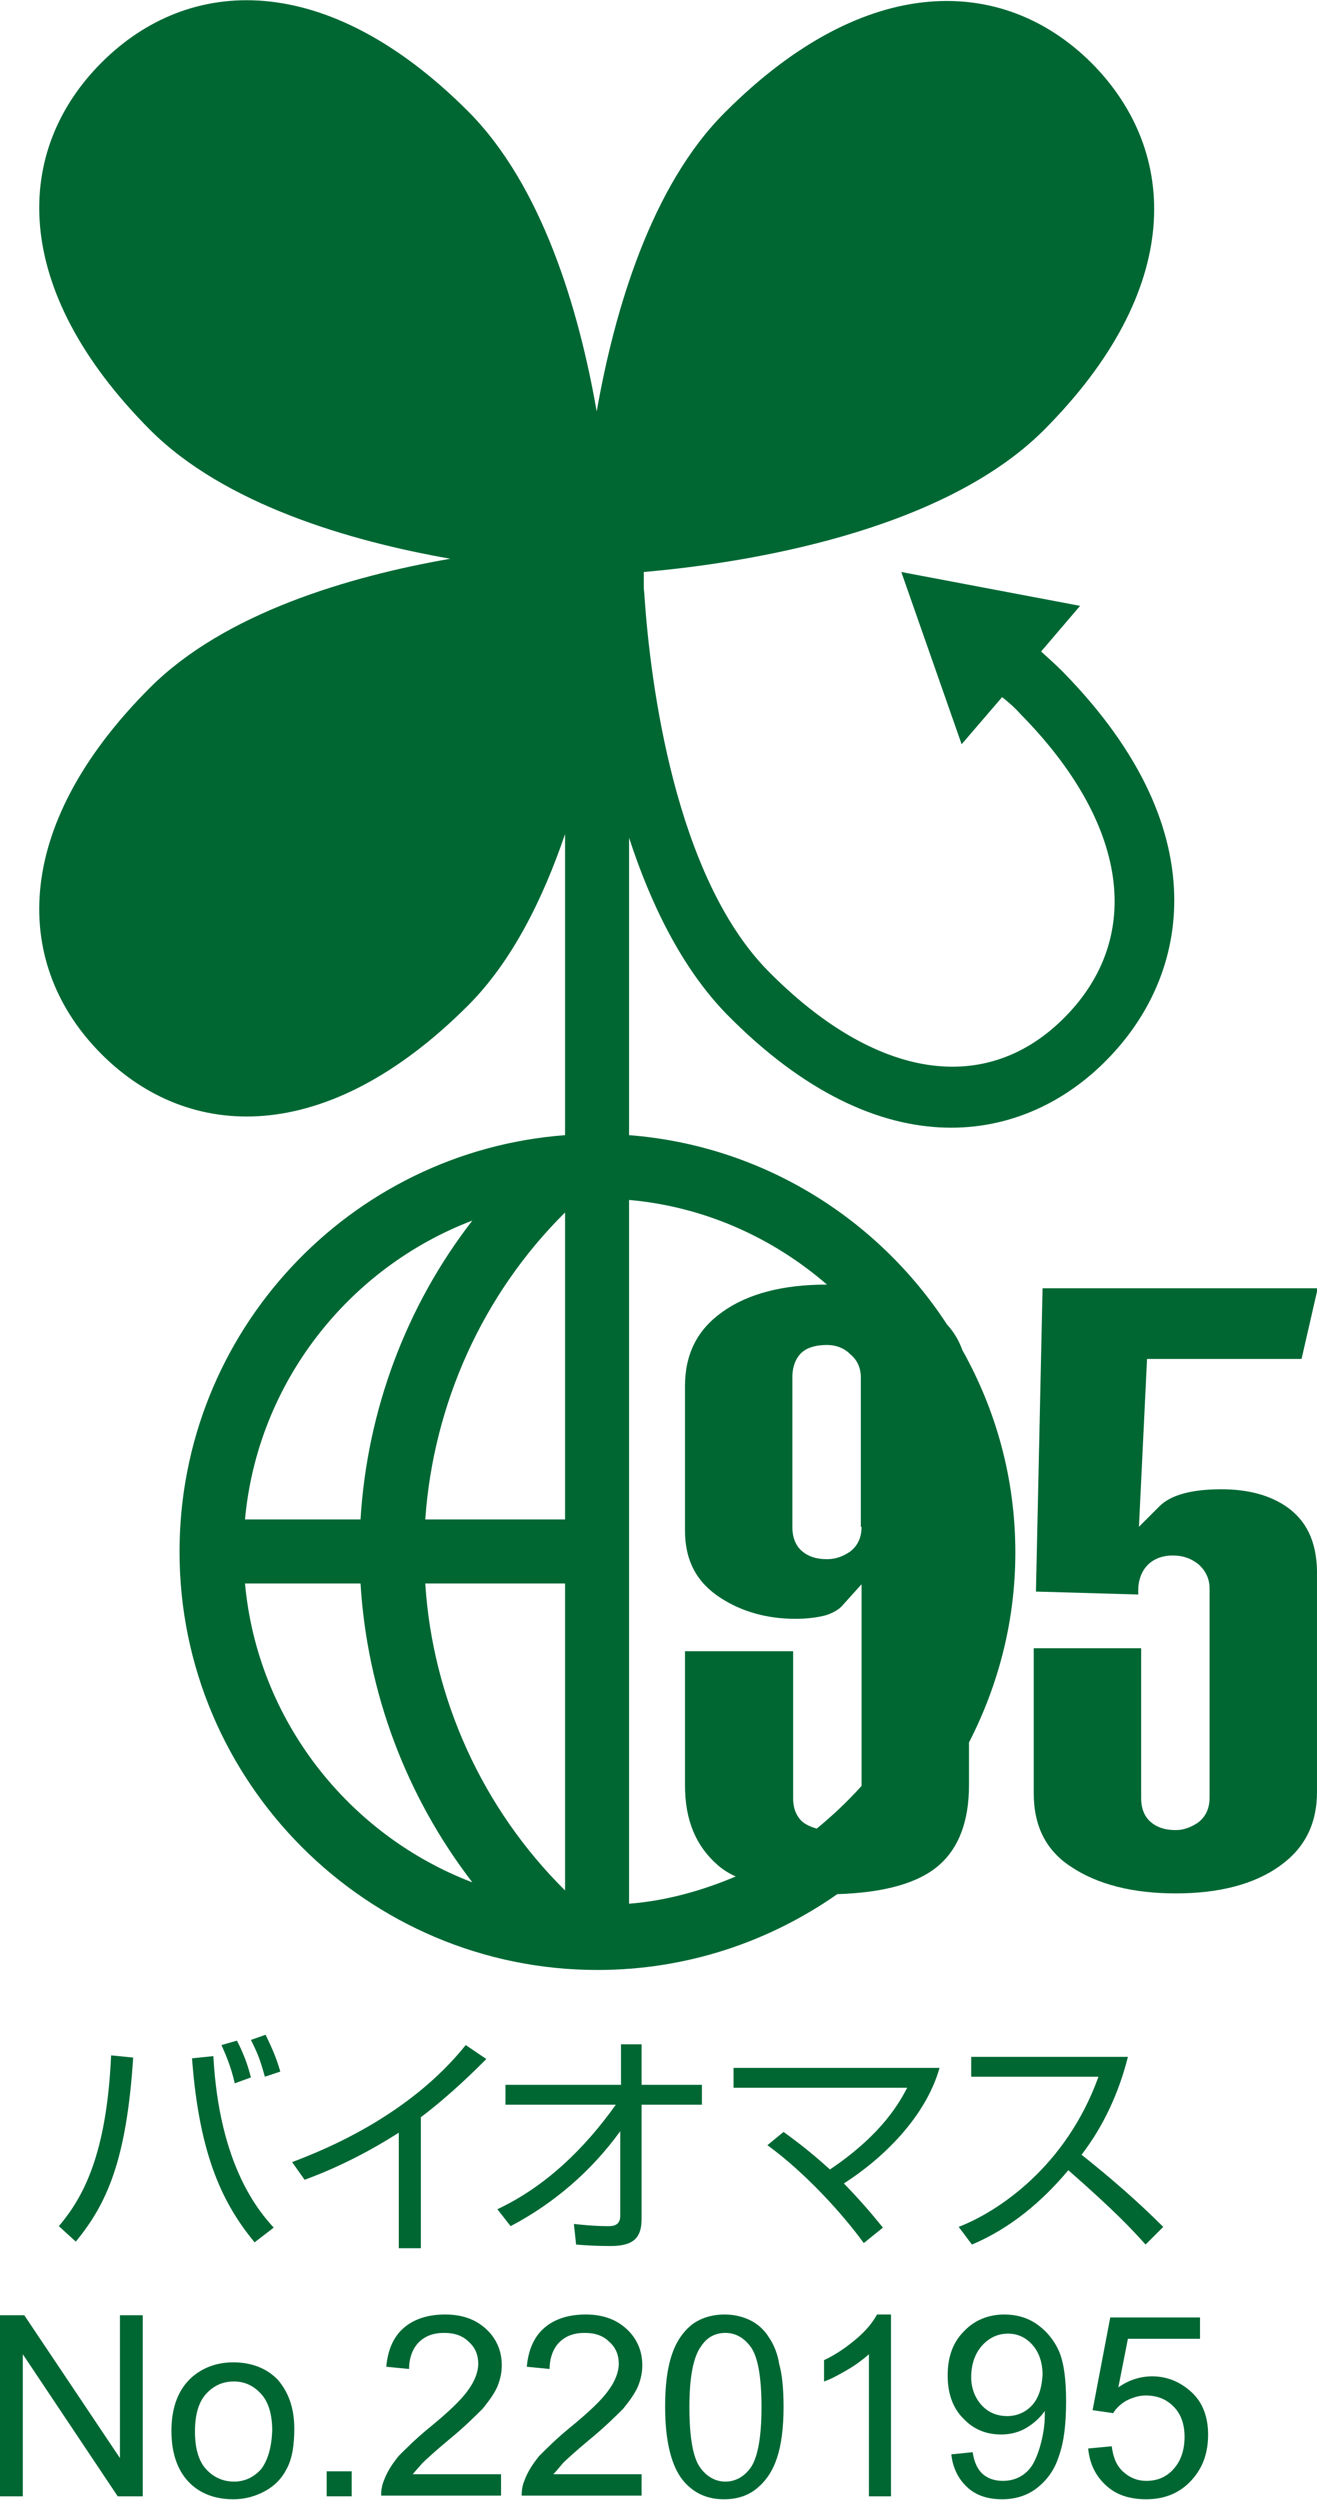
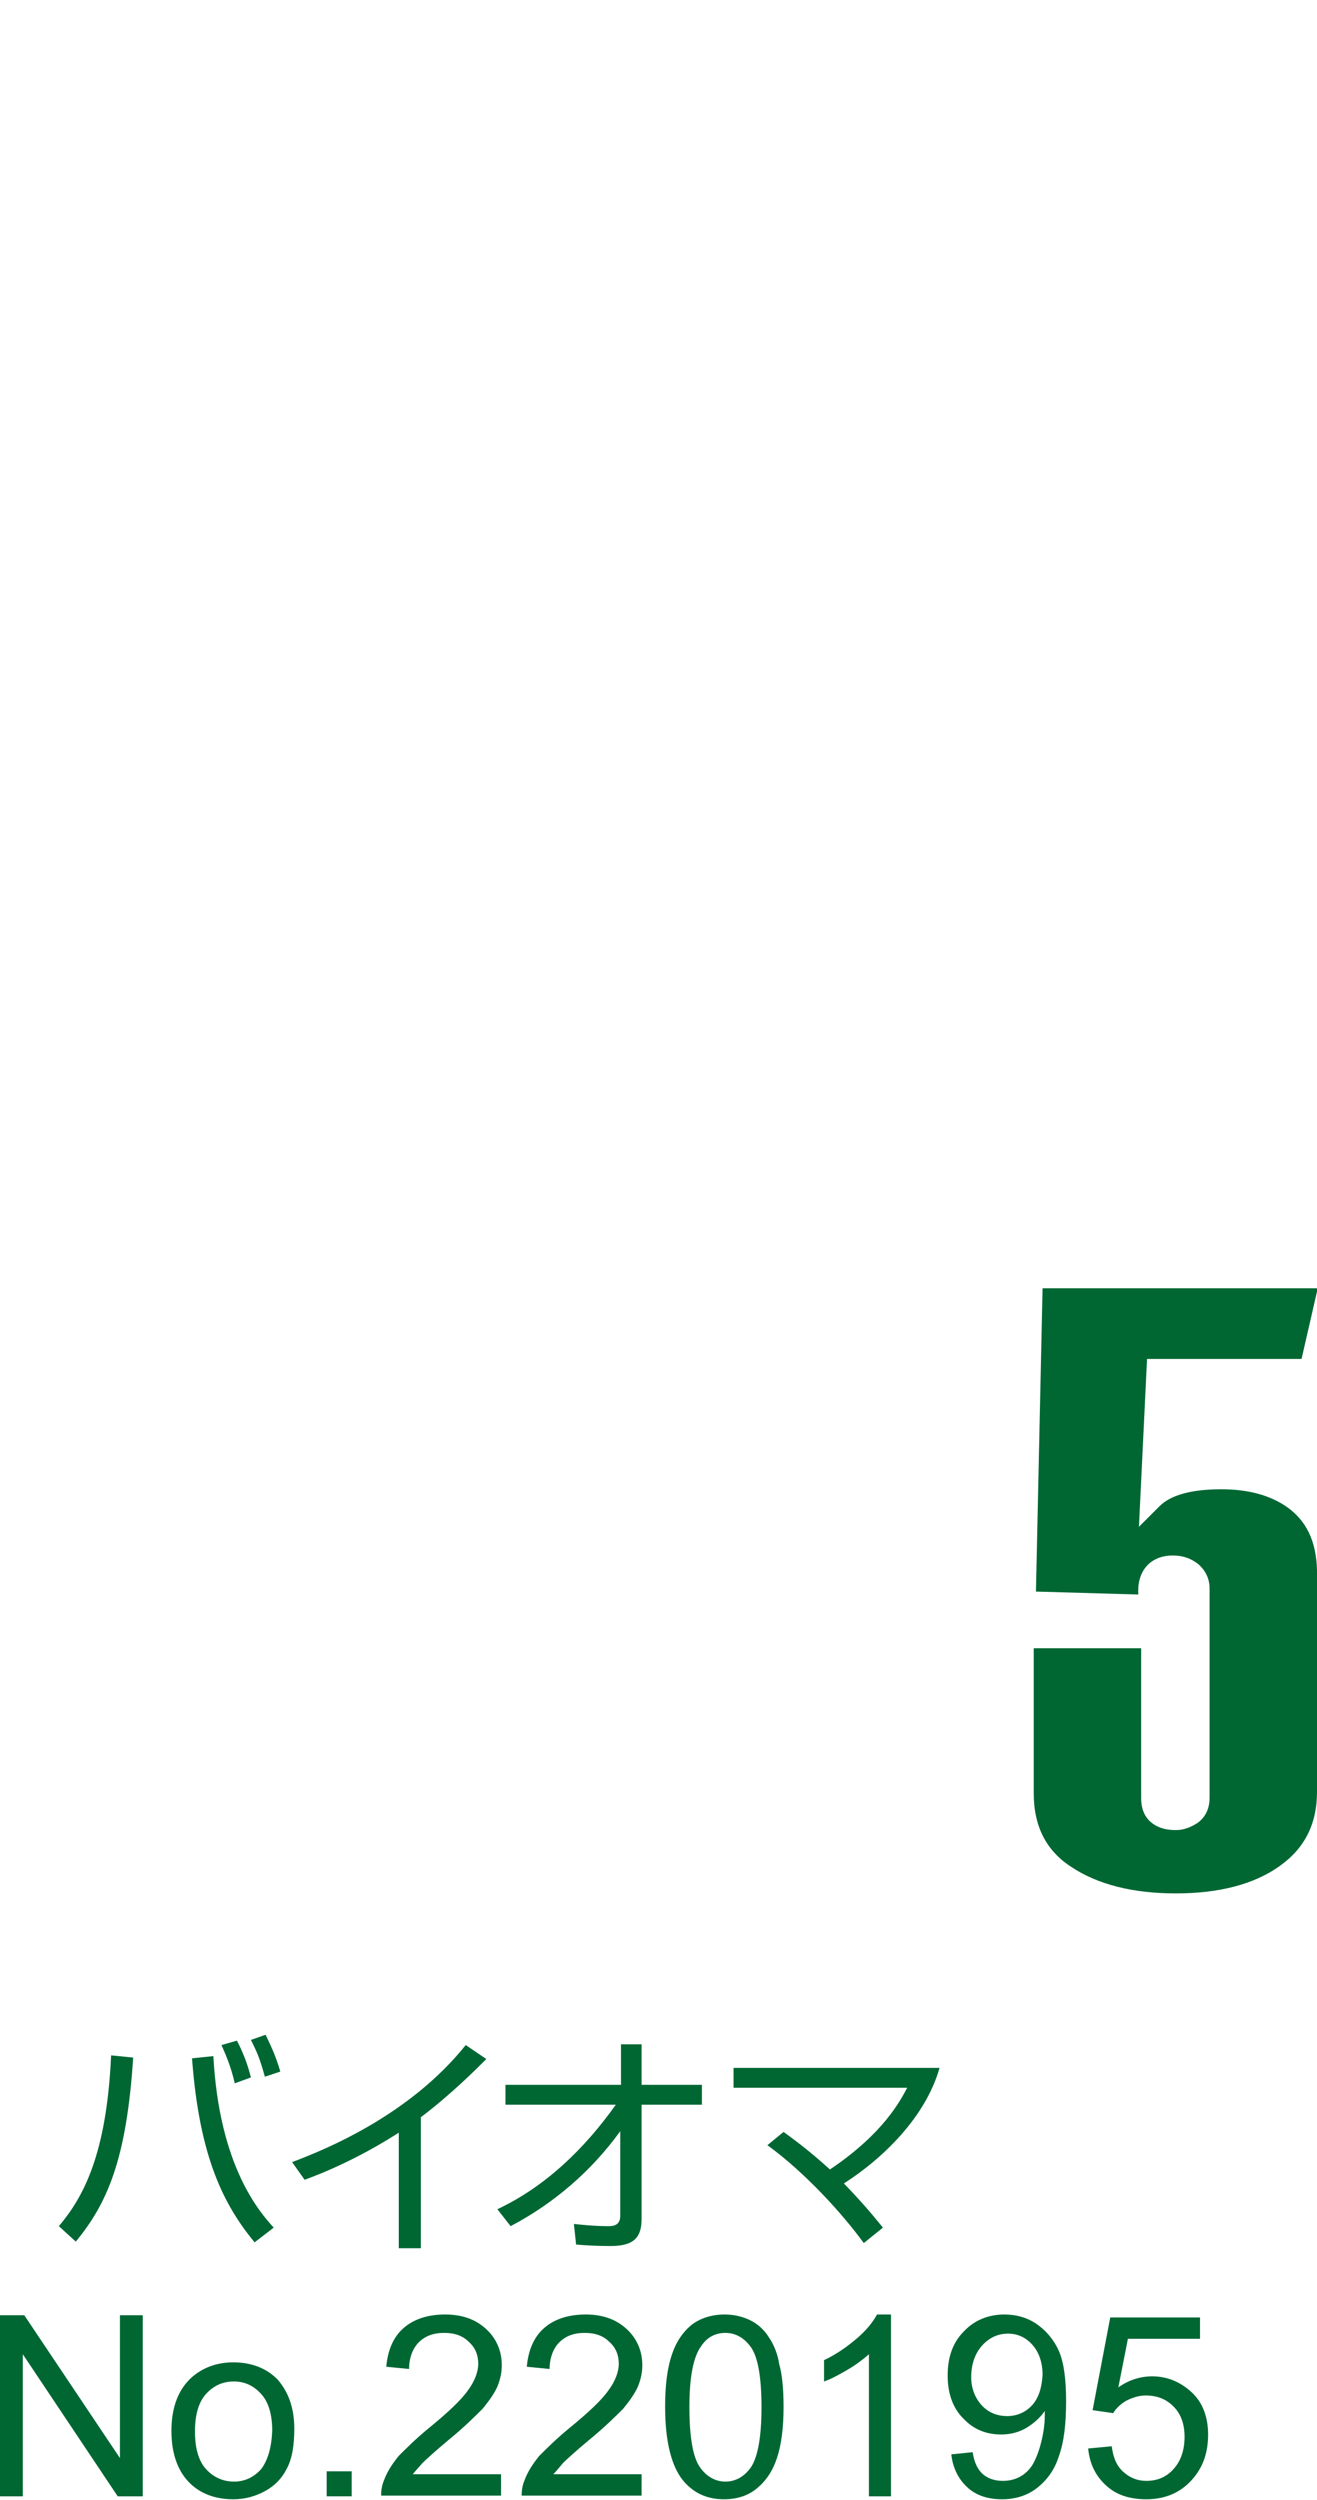
<svg xmlns="http://www.w3.org/2000/svg" version="1.1" id="レイヤー_1" x="0px" y="0px" viewBox="0 0 179 339.6" style="enable-background:new 0 0 179 339.6;" xml:space="preserve">
  <style type="text/css">
	.st0{fill:none;}
	.st1{fill:#006733;}
</style>
  <path class="st0" d="M98.5,316.9c-1.4,0-2.5,0.6-3.3,1.8c-1,1.5-1.6,4.3-1.6,8.3c0,4,0.5,6.7,1.4,8.1c0.9,1.3,2.1,2,3.5,2  s2.6-0.7,3.5-2c0.9-1.3,1.4-4,1.4-8.1c0-4.1-0.5-6.7-1.4-8.1C101.1,317.6,99.9,316.9,98.5,316.9z" />
-   <path class="st0" d="M31.7,323.4c-1.5,0-2.8,0.6-3.8,1.7c-1,1.1-1.5,2.8-1.5,5.1c0,2.3,0.5,4,1.5,5.1c1,1.1,2.2,1.7,3.8,1.7  c1.5,0,2.7-0.6,3.7-1.7c1-1.1,1.5-2.9,1.5-5.2c0-2.2-0.5-3.9-1.5-5C34.4,324,33.2,323.4,31.7,323.4z" />
  <path class="st0" d="M136.9,316.9c-1.3,0-2.5,0.5-3.5,1.6c-1,1.1-1.5,2.5-1.5,4.3c0,1.6,0.5,2.8,1.4,3.8c0.9,1,2.1,1.5,3.5,1.5  c1.4,0,2.5-0.5,3.4-1.5c0.9-1,1.4-2.3,1.4-4.1c0-1.7-0.5-3.1-1.4-4.1C139.3,317.5,138.2,316.9,136.9,316.9z" />
  <g>
    <path class="st0" d="M76.8,206.4v-41.7c-11.2,11.1-18,26-19,41.7H76.8z" />
    <path class="st0" d="M76.8,256.8v-41.7h-19C58.8,230.8,65.6,245.7,76.8,256.8z" />
    <path class="st0" d="M112.3,219.3c-1.1,0.3-2.5,0.5-4.2,0.5c-3.9,0-7.3-0.9-10.1-2.8c-3.3-2.1-4.9-5.1-4.9-9.2v-19.6   c0-4.4,1.7-7.7,5.1-10.1c3.5-2.5,8.3-3.7,14.1-3.7c0,0,0.1,0,0.1,0c-7.4-6.4-16.7-10.5-26.9-11.5v95.6c5.1-0.5,10-1.8,14.5-3.7   c-0.9-0.4-1.7-0.9-2.4-1.5c-3.1-2.5-4.5-6.1-4.5-10.9v-18.2h14.6v20c0,1.7,0.7,2.7,1.3,3.2c0.5,0.5,1.2,0.7,1.9,0.9   c2.2-1.7,4.3-3.7,6.1-5.8v-27.5l-2.7,3C113.9,218.6,113.2,219,112.3,219.3z" />
-     <path class="st0" d="M33.3,215.1c1.7,18.6,14,34.2,30.9,40.6c-9-11.6-14.3-25.8-15.2-40.6H33.3z" />
    <path class="st0" d="M64.2,165.8c-16.8,6.4-29.2,21.9-30.9,40.6H49C49.9,191.6,55.3,177.5,64.2,165.8z" />
    <path class="st0" d="M112.5,182.7c-1.4,0-2.6,0.3-3.4,1c-0.9,0.7-1.3,1.9-1.3,3.3v20.4c0,1.7,0.7,2.7,1.3,3.2   c0.8,0.7,2,1.1,3.4,1.1c1.1,0,2.2-0.3,3.1-1c0.7-0.5,1.6-1.5,1.6-3.4V187c0-1.3-0.5-2.3-1.5-3.2   C114.7,183.1,113.6,182.7,112.5,182.7z" />
-     <path class="st1" d="M128.7,179.9c-9.4-14.4-25.1-24.3-43.2-25.7v-40.4c2.9,8.9,7.1,17.6,13.2,23.9c21.3,21.7,40.8,17.5,51.8,6.2   c5.4-5.5,9.1-12.9,9.1-21.6c0-9.3-4.2-19.9-15.2-31.1c-0.9-0.9-1.9-1.8-2.9-2.7l5.3-6.2l-24.3-4.6l8.2,23.4l5.5-6.4   c0.9,0.7,1.8,1.5,2.5,2.3c14.6,14.8,16.8,30.2,6.1,41.1c-10.7,10.9-25.8,8.6-40.4-6.2c-12.7-12.9-16-39.2-16.8-50.8   c0-0.5-0.1-0.9-0.1-1.3l0-2.1c13.8-1.2,40.4-5.4,54.3-19.2c19.2-19.2,18.5-37.9,6.6-49.9c-11.9-11.9-30.6-12.6-49.8,6.6   C88.5,25.2,83.5,42.2,81.1,55.9c-2.4-13.8-7.4-30.7-17.5-40.8C44.4-4.1,25.7-3.4,13.8,8.5C1.9,20.4,1.2,39.1,20.4,58.4   c10.1,10.1,27.1,15.1,40.8,17.5c-13.8,2.4-30.7,7.4-40.8,17.5c-19.2,19.2-18.5,37.9-6.6,49.8c11.9,11.9,30.6,12.6,49.8-6.6   c6-6,10.2-14.5,13.2-23.3v40.9c-29.3,2.2-52.4,26.7-52.4,56.6c0,31.3,25.5,56.8,56.8,56.8c12.1,0,23.3-3.8,32.6-10.3   c6.4-0.2,11.1-1.5,13.9-4c2.6-2.3,4-5.9,4-10.8v-5.8c4-7.8,6.3-16.5,6.3-25.8c0-10-2.6-19.3-7.2-27.5   C130.3,182,129.6,180.9,128.7,179.9z M64.2,165.8c-9,11.6-14.3,25.8-15.2,40.6H33.3C35,187.8,47.4,172.2,64.2,165.8z M33.3,215.1   H49c0.9,14.8,6.2,28.9,15.2,40.6C47.4,249.3,35,233.7,33.3,215.1z M76.8,256.8c-11.2-11.1-18-26-19-41.7h19V256.8z M76.8,206.4h-19   c1.1-15.7,7.8-30.6,19-41.7V206.4z M117.1,242.6c-1.9,2.1-3.9,4-6.1,5.8c-0.7-0.2-1.4-0.5-1.9-0.9c-0.6-0.5-1.3-1.5-1.3-3.2v-20   H93.1v18.2c0,4.8,1.5,8.3,4.5,10.9c0.7,0.6,1.5,1.1,2.4,1.5c-4.5,1.9-9.4,3.3-14.5,3.7v-95.6c10.2,0.9,19.5,5.1,26.9,11.5   c0,0-0.1,0-0.1,0c-5.8,0-10.6,1.2-14.1,3.7c-3.4,2.4-5.1,5.7-5.1,10.1v19.6c0,4.1,1.6,7.1,4.9,9.2c2.8,1.8,6.2,2.8,10.1,2.8   c1.7,0,3.1-0.2,4.2-0.5c0.9-0.3,1.6-0.7,2.1-1.2l2.7-3V242.6z M117.1,207.4c0,1.8-0.8,2.8-1.6,3.4c-0.9,0.6-1.9,1-3.1,1   c-1.5,0-2.6-0.4-3.4-1.1c-0.6-0.5-1.3-1.5-1.3-3.2V187c0-1.4,0.5-2.6,1.3-3.3c0.8-0.7,2-1,3.4-1c1.2,0,2.3,0.4,3.1,1.2   c1,0.8,1.5,1.9,1.5,3.2V207.4z" />
    <path class="st1" d="M174.9,204.7c-2.3-1.6-5.3-2.4-8.9-2.4c-4.1,0-6.9,0.8-8.4,2.3l-2.8,2.8l1.1-22.8h21l2.2-9.6h-37.4l-0.9,41.2   l13.9,0.4l0-0.5c0-2.9,1.8-4.8,4.7-4.8c1.4,0,2.5,0.4,3.5,1.2c1,0.9,1.5,2,1.5,3.3v28.4c0,1.8-0.8,2.8-1.6,3.4c-0.9,0.6-1.9,1-3,1   c-1.5,0-2.6-0.4-3.4-1.1c-0.6-0.5-1.3-1.5-1.3-3.2v-20.4h-14.6v19.7c0,4.5,1.7,7.8,5.1,10c3.6,2.4,8.4,3.6,14.2,3.6   c5.8,0,10.6-1.2,14.1-3.7c3.4-2.4,5.1-5.7,5.1-10.1v-30.1C178.9,209.4,177.6,206.6,174.9,204.7z" />
  </g>
  <path class="st1" d="M26.1,279.6c1,13.6,4.4,20,8.5,25l2.6-2c-1.9-2.1-7.4-8.3-8.2-23.3L26.1,279.6z" />
  <path class="st1" d="M32.2,277.2l-2.1,0.6c0.3,0.7,1.3,2.8,1.8,5.2l2.2-0.8C33.8,281,33.3,279.3,32.2,277.2z" />
  <path class="st1" d="M10.3,304.5c4.2-5.1,6.9-11,7.8-25l-3-0.3c-0.6,13.5-3.8,19.3-7.1,23.2L10.3,304.5z" />
  <path class="st1" d="M36.1,276.4l-2,0.7c0.9,1.8,1.2,2.5,1.9,5l2.1-0.7C37.5,279.4,37.1,278.5,36.1,276.4z" />
  <path class="st1" d="M54.1,305.4h3.1v-17.8c4-3,7.6-6.6,8.9-7.9l-2.8-1.9c-7.7,9.6-19.1,14.2-23.6,15.9l1.7,2.4  c6.6-2.4,11.7-5.7,12.8-6.4V305.4z" />
  <path class="st1" d="M84.3,289.5V301c0,1.4-1.1,1.4-1.7,1.4c-1.8,0-3.7-0.2-4.6-0.3l0.3,2.8c1.2,0.1,2.7,0.2,4.7,0.2  c3.3,0,4.2-1.3,4.2-3.7v-15.5h8.2v-2.7h-8.2v-5.5h-2.8v5.5H68.7v2.7h15c-4.2,5.9-9.5,11.1-16.1,14.2l1.8,2.3  C75.3,299.3,80.4,294.9,84.3,289.5z" />
  <path class="st1" d="M99.7,283.6h23.6c-0.9,1.7-3.2,6.2-10.5,11.1c-3.2-2.9-5.1-4.2-6.3-5.1l-2.2,1.8c5.1,3.7,10.2,9.3,13.1,13.3  l2.6-2.1c-0.9-1.1-2.4-3-5.3-6c5.3-3.4,11.1-9,13-15.7H99.7V283.6z" />
-   <path class="st1" d="M155.7,304.9l2.4-2.4c-3.5-3.5-7.2-6.7-11.1-9.8c3-3.9,5.1-8.5,6.3-13.3H132v2.7h17.3  c-4.4,12.2-13.6,18.3-19,20.4l1.8,2.4c5.2-2.2,9.5-5.8,13.1-10.1C151.6,300.4,153.9,302.9,155.7,304.9z" />
  <polygon class="st1" points="16.3,333.9 3.3,314.5 0,314.5 0,339.1 3.1,339.1 3.1,319.8 16,339.1 19.4,339.1 19.4,314.5 16.3,314.5   " />
  <path class="st1" d="M31.7,320.9c-2.2,0-4.1,0.7-5.6,2c-1.8,1.6-2.8,4-2.8,7.3c0,3,0.8,5.3,2.3,6.9c1.5,1.6,3.6,2.4,6.1,2.4  c1.6,0,3-0.4,4.3-1.1c1.3-0.7,2.3-1.7,3-3.1c0.7-1.3,1-3.1,1-5.4c0-2.8-0.8-5-2.3-6.7C36.2,321.7,34.2,320.9,31.7,320.9z   M35.5,335.4c-1,1.1-2.2,1.7-3.7,1.7c-1.5,0-2.8-0.6-3.8-1.7c-1-1.1-1.5-2.8-1.5-5.1c0-2.3,0.5-4,1.5-5.1c1-1.1,2.2-1.7,3.8-1.7  c1.5,0,2.7,0.6,3.7,1.7c1,1.1,1.5,2.8,1.5,5C36.9,332.5,36.4,334.2,35.5,335.4z" />
  <rect x="44.4" y="335.7" class="st1" width="3.4" height="3.4" />
  <path class="st1" d="M57.4,334.6c0.5-0.5,1.7-1.6,3.5-3.1c2.2-1.8,3.7-3.3,4.7-4.3c0.9-1.1,1.6-2.1,2-3c0.4-1,0.6-1.9,0.6-2.9  c0-1.9-0.7-3.6-2.1-4.9c-1.4-1.3-3.2-2-5.6-2c-2.3,0-4.2,0.6-5.6,1.8c-1.4,1.2-2.2,3-2.4,5.3l3.1,0.3c0-1.5,0.5-2.8,1.3-3.6  c0.9-0.9,2-1.3,3.5-1.3c1.4,0,2.5,0.4,3.3,1.2c0.9,0.8,1.3,1.8,1.3,3c0,1.1-0.5,2.4-1.4,3.6c-0.9,1.3-2.7,3-5.4,5.2  c-1.7,1.4-3,2.7-4,3.7c-0.9,1.1-1.6,2.2-2,3.3c-0.3,0.7-0.4,1.4-0.4,2.1h16.3v-2.9H56.1C56.4,335.7,56.9,335.2,57.4,334.6z" />
  <path class="st1" d="M76.5,334.6c0.5-0.5,1.7-1.6,3.5-3.1c2.2-1.8,3.7-3.3,4.7-4.3c0.9-1.1,1.6-2.1,2-3c0.4-1,0.6-1.9,0.6-2.9  c0-1.9-0.7-3.6-2.1-4.9c-1.4-1.3-3.2-2-5.6-2c-2.3,0-4.2,0.6-5.6,1.8c-1.4,1.2-2.2,3-2.4,5.3l3.1,0.3c0-1.5,0.5-2.8,1.3-3.6  c0.9-0.9,2-1.3,3.5-1.3c1.4,0,2.5,0.4,3.3,1.2c0.9,0.8,1.3,1.8,1.3,3c0,1.1-0.5,2.4-1.4,3.6c-0.9,1.3-2.7,3-5.4,5.2  c-1.7,1.4-3,2.7-4,3.7c-0.9,1.1-1.6,2.2-2,3.3c-0.3,0.7-0.4,1.4-0.4,2.1h16.3v-2.9H75.2C75.6,335.7,76,335.2,76.5,334.6z" />
  <path class="st1" d="M104.5,317.5c-0.6-1-1.5-1.8-2.5-2.3c-1-0.5-2.2-0.8-3.5-0.8c-1.8,0-3.3,0.5-4.5,1.4c-1.2,1-2.1,2.3-2.7,4.1  c-0.6,1.8-0.9,4.1-0.9,7c0,4.6,0.8,8,2.4,10c1.4,1.7,3.2,2.6,5.6,2.6c1.8,0,3.3-0.5,4.5-1.5c1.2-1,2.1-2.3,2.7-4.1  c0.6-1.8,0.9-4.1,0.9-7c0-2.4-0.2-4.4-0.6-5.8C105.7,319.8,105.2,318.5,104.5,317.5z M102.1,335.1c-0.9,1.3-2.1,2-3.5,2  s-2.6-0.7-3.5-2c-0.9-1.3-1.4-4-1.4-8.1c0-4,0.5-6.8,1.6-8.3c0.8-1.2,1.9-1.8,3.3-1.8c1.4,0,2.6,0.7,3.5,2c0.9,1.3,1.4,4,1.4,8.1  C103.5,331,103,333.7,102.1,335.1z" />
  <path class="st1" d="M116.4,317.7c-1.3,1.1-2.7,2.1-4.4,2.9v2.9c0.9-0.3,2-0.9,3.2-1.6c1.2-0.7,2.1-1.4,2.9-2.1v19.3h3v-24.7h-1.9  C118.6,315.5,117.7,316.6,116.4,317.7z" />
  <path class="st1" d="M140.9,315.7c-1.3-0.9-2.8-1.3-4.4-1.3c-2.2,0-4.1,0.8-5.5,2.3c-1.5,1.5-2.2,3.5-2.2,6c0,2.4,0.7,4.4,2.1,5.8  c1.4,1.5,3.1,2.2,5.2,2.2c1.2,0,2.4-0.3,3.4-0.9c1-0.6,1.9-1.4,2.5-2.3c0,0.3,0,0.5,0,0.6c0,1.3-0.2,2.5-0.5,3.7  c-0.3,1.2-0.7,2.2-1.1,2.9c-0.4,0.7-1,1.3-1.7,1.7c-0.7,0.4-1.5,0.6-2.4,0.6c-1.1,0-2-0.3-2.7-0.9c-0.7-0.6-1.2-1.6-1.4-3l-2.9,0.3  c0.2,1.9,1,3.4,2.2,4.5c1.2,1.1,2.8,1.6,4.7,1.6c1.8,0,3.4-0.5,4.7-1.5c1.3-1,2.4-2.4,3-4.3c0.7-1.9,1-4.4,1-7.5c0-3-0.3-5.3-1-6.9  C143.2,317.8,142.2,316.6,140.9,315.7z M140.3,326.7c-0.9,1-2.1,1.5-3.4,1.5c-1.4,0-2.6-0.5-3.5-1.5c-0.9-1-1.4-2.3-1.4-3.8  c0-1.7,0.5-3.2,1.5-4.3c1-1.1,2.2-1.6,3.5-1.6c1.3,0,2.4,0.5,3.3,1.5c0.9,1,1.4,2.4,1.4,4.1C141.6,324.3,141.2,325.7,140.3,326.7z" />
  <path class="st1" d="M156.6,322.8c-1.6,0-3.2,0.5-4.6,1.5l1.3-6.6h9.8v-2.9h-12.2l-2.4,12.6l2.8,0.4c0.4-0.7,1.1-1.3,1.8-1.7  c0.8-0.4,1.7-0.7,2.6-0.7c1.6,0,2.8,0.5,3.8,1.5c1,1,1.5,2.4,1.5,4.1c0,1.8-0.5,3.3-1.5,4.4c-1,1.1-2.2,1.6-3.7,1.6  c-1.2,0-2.2-0.4-3.1-1.2c-0.9-0.8-1.4-1.9-1.6-3.5l-3.2,0.3c0.2,2.1,1,3.7,2.4,5c1.4,1.3,3.2,1.9,5.5,1.9c2.7,0,4.9-1,6.5-3  c1.3-1.6,1.9-3.5,1.9-5.8c0-2.3-0.7-4.3-2.2-5.7C160.5,323.6,158.7,322.8,156.6,322.8z" />
</svg>